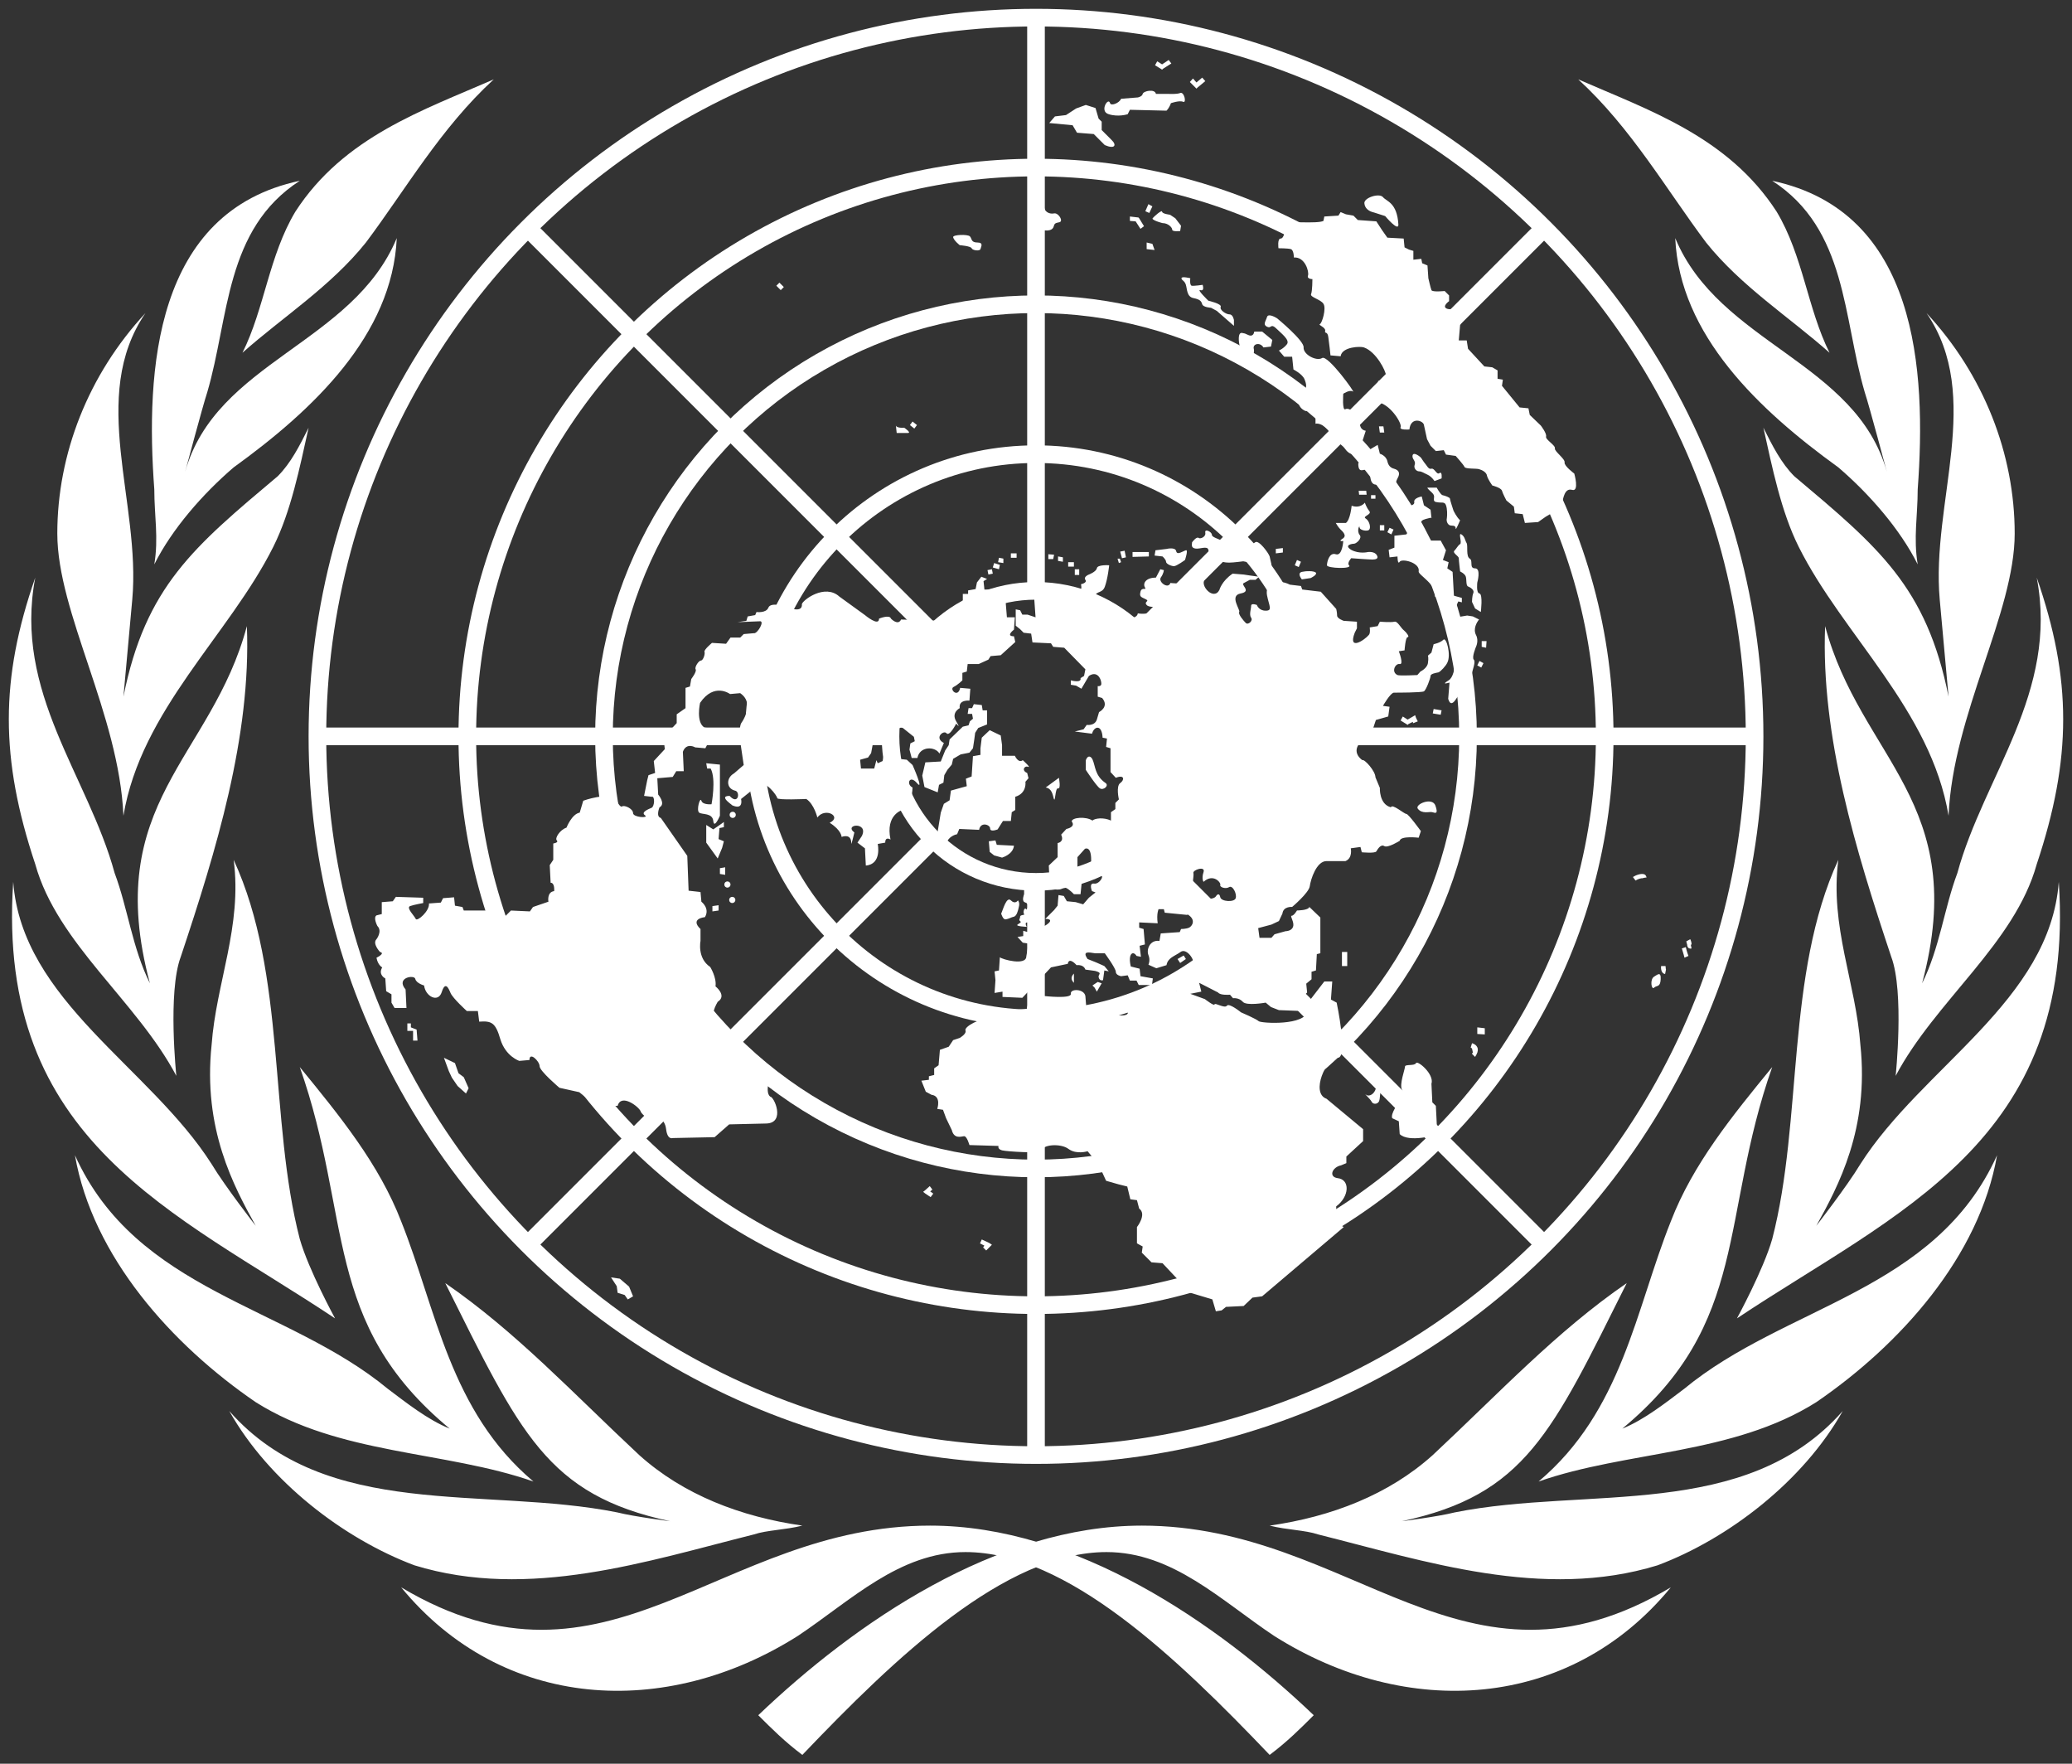
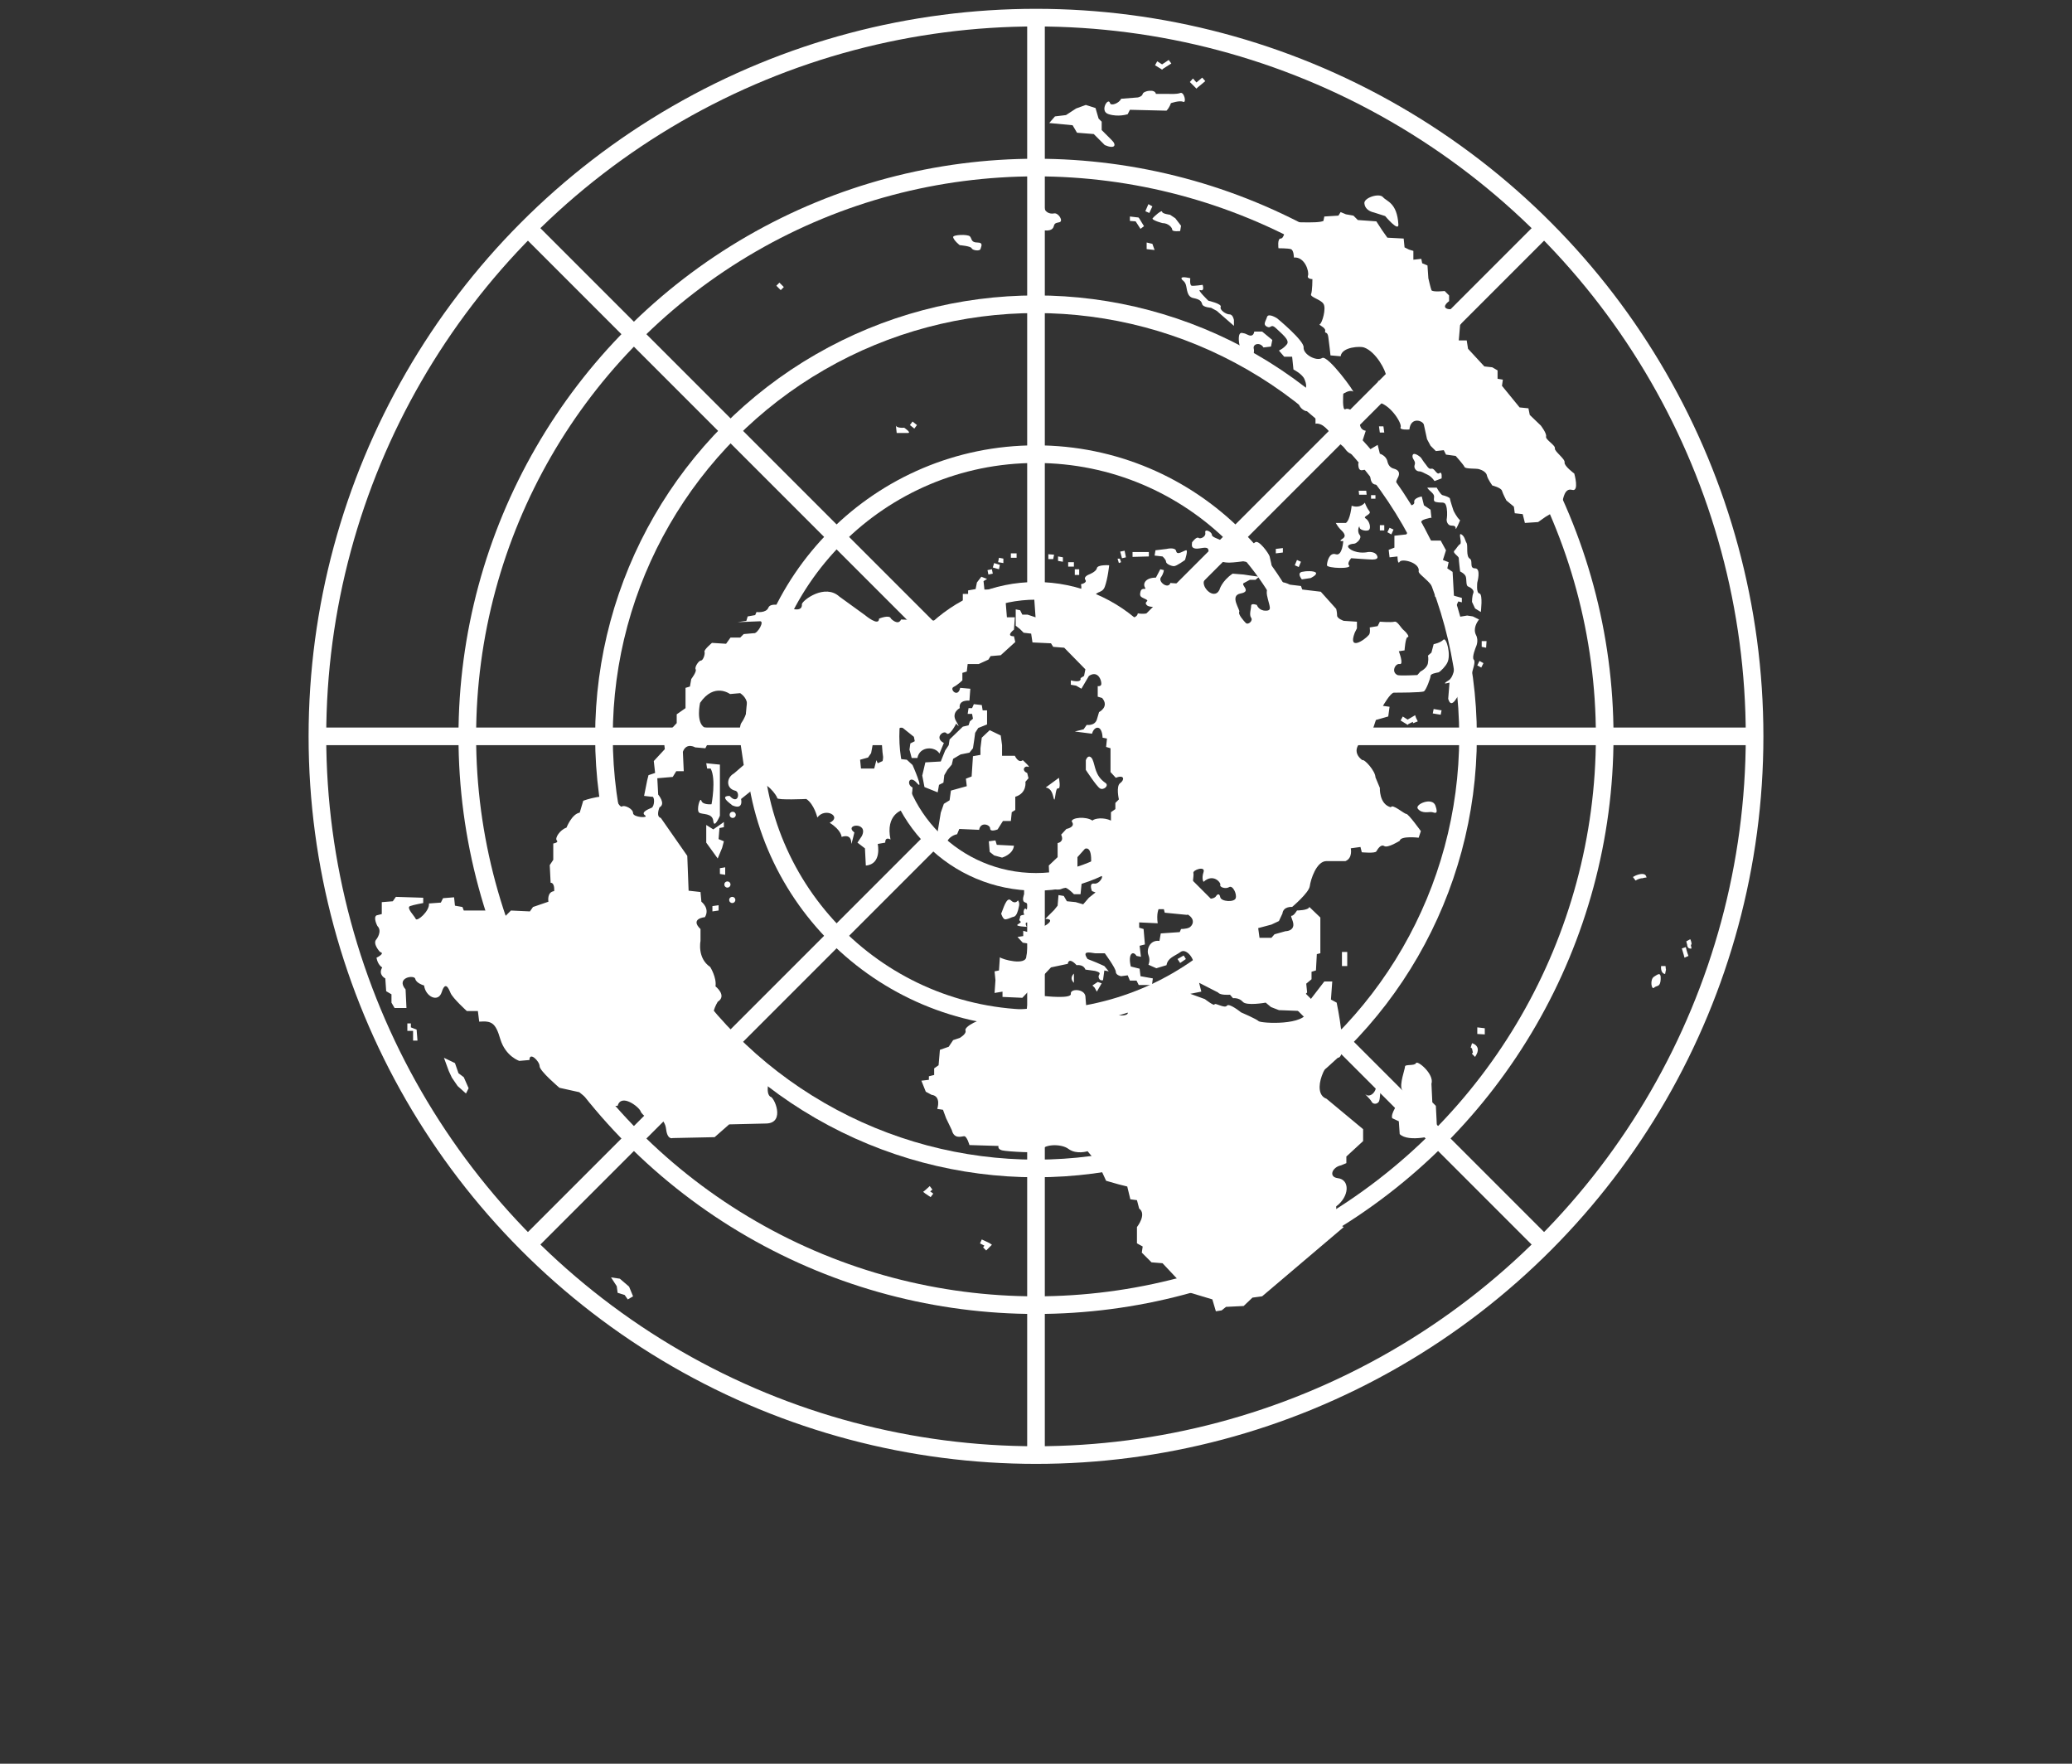
<svg xmlns="http://www.w3.org/2000/svg" id="Layer_1" version="1.1" viewBox="0 0 470 400">
  <rect x="0" y="0" width="470" height="400" fill="#333333" stroke="none" />
  <defs>
    <style>
      .st0 {
        fill: #fff;
      }

      .st1 {
        fill: none;
        stroke: #fff;
        stroke-width: 4px;
      }
    </style>
  </defs>
-   <path id="branch" class="st0" d="M121,336c-19-16-22-39-30-59-5-13-14-24-23-35,12,34,5,58,34,82-5-2-10-6-14-9-23-19-57-22-71-53,4,23,22,43,41,56,19,12,43,11,63,18M171,348c3-1,7-1,11-2-14-2-27-7-37-16-15-14-28-28-44-39,17,34,23,48,51,54,0,0-8-1-12-2-30-6-66,2-88-23,9,16,26,29,42,35,26,8,53-1,77-7M211,346c-48,0-73,42-120,14,23,28,60,30,90,11,12-8,23-19,38-19,23,0,48,24,69,46,4-3,7-6,10-9-22-21-54-43-87-43M76,299s-6-11-8-18c-7-27-3-60-15-86,2,15-4,28-5,42-2,19,5,32,10,41,0,0-7-9-10-14-14-22-43-37-45-64-4,59,37,75,73,99M62,124c4-8,6-18,8-27-2,4-4,8-7,11-19,16-30,25-35,50l2-22c2-22-10-46,3-65-13,14-20,32-20,50s14,41,15,64c4-24,24-41,34-61M55,80c9-8,20-15,28-25,9-12,17-26,29-37-16,7-34,13-45,30-6,10-7,22-12,32M35,128c4-8,11-16,18-22,18-13,36-30,37-52-10,24-41,28-48,53,0,0,4-15,5-18,5-17,4-37,21-48-33,7-35,43-33,70,0,6,1,11,0,17M40,244s-2-19,1-27c8-24,16-50,15-75-8,30-33,40-22,81-4-8-5-17-8-25-6-22-23-41-18-67-8,23-8,41,0,65,5,18,23,31,32,48" />
-   <path id="branch1" data-name="branch" class="st0" d="M349,336c19-16,22-39,30-59,5-13,14-24,23-35-12,34-5,58-34,82,5-2,10-6,14-9,23-19,57-22,71-53-4,23-22,43-41,56-19,12-43,11-63,18M299,348c-3-1-7-1-11-2,14-2,27-7,37-16,15-14,28-28,44-39-17,34-23,48-51,54,0,0,8-1,12-2,30-6,66,2,88-23-9,16-26,29-42,35-26,8-53-1-77-7M259,346c48,0,73,42,120,14-23,28-60,30-90,11-12-8-23-19-38-19-23,0-48,24-69,46-4-3-7-6-10-9,22-21,54-43,87-43M394,299s6-11,8-18c7-27,3-60,15-86-2,15,4,28,5,42,2,19-5,32-10,41,0,0,7-9,10-14,14-22,43-37,45-64,4,59-37,75-73,99M408,124c-4-8-6-18-8-27,2,4,4,8,7,11,19,16,30,25,35,50l-2-22c-2-22,10-46-3-65,13,14,20,32,20,50s-14,41-15,64c-4-24-24-41-34-61M415,80c-9-8-20-15-28-25-9-12-17-26-29-37,16,7,34,13,45,30,6,10,7,22,12,32M435,128c-4-8-11-16-18-22-18-13-36-30-37-52,10,24,41,28,48,53,0,0-4-15-5-18-5-17-4-37-21-48,33,7,35,43,33,70,0,6-1,11,0,17M430,244s2-19-1-27c-8-24-16-50-15-75,8,30,33,40,22,81,4-8,5-17,8-25,6-22,23-41,18-67,8,23,8,41,0,65-5,18-23,31-32,48" />
  <g id="grid">
    <circle class="st1" cx="235" cy="167" r="163" />
    <circle class="st1" cx="235" cy="167" r="129" />
    <circle class="st1" cx="235" cy="167" r="98" />
    <circle class="st1" cx="235" cy="167" r="64" />
    <circle class="st1" cx="235" cy="167" r="33" />
    <path class="st1" d="M235,4v130M235,200v130M120,52l92,92M258,190l92,92M72,167h130M268,167h130M120,282l92-92M258,144l92-92" />
  </g>
  <g id="map">
    <path class="st0" d="M227.1,207.2c.4-.8,1.2-4,2.2-3s1.6,0,1.6,0c0,0,.5.5.2,1.5-.2,1-.5,2-1.1,2.2-.6.1-1.1.5-1.9.6-.6.1-1-1.3-1-1.3ZM235.3,205.9c.2-.2.5.8,1,.6.5-.1.7.9.2.9s-.5.6-.5.9,0,.9-.4,1.3-.7.1-1.2-.1c-.5-.3-.7-.3-1.4-.3s-.1,1-.1,1c0,0-2.6-.1-2.1-.5s1-.5.6-.8,0-.5,0-1,1.2-.3.9-.6,0-1.8.6-1l.4-.9c-.4-.4-.1-.5-.9-.8-.7-.3-.1-1.8-.1-1.8v-1c.3-1.3,2.8-1.4,3-.3.1,1.1,0,1.9,0,1.9l.7.3s-.1.8-.7.8,0,.4-.4.8l.4.6ZM327.4,145.1c-.7.7-2.2,1-2.2,1l-.5,1.9-.8.7s.2.5,0,1.7-1.7,1.9-1.7,1.9l-.7.8s-4,.2-4.5,0c-1.5-.7-.5-2.7.5-2.5s-.2-2.9-.2-2.9l1.3-.2s.2-3,.7-3-.2-1-.8-1.5c-.7-.5-1.5-2.2-2.2-2s-3.3,0-3.3,0l-.5,1-1.8.3s.2,1.3-.2,1.7c-1,1.2-4.8,3.7-3.2-.5l.5-1v-1.5l-3-.2s-1.5-.5-1.5-1.2-.2-1.5-.2-1.5l-3.5-3.9-4.2-.5-.3-.8-2.5-.3c-3-1.5-5.7-.2-5.2,2.4.5,2.5,1.3,3.5-.3,3.5s-2-1.3-2-1.3c0,0-1.3-.5-1.3.2s-.5,2,0,2.7-.7,1.7-1.2,1.2-1.8-2-1.5-2.5-2.3-3.7.3-4.2c2.7-.5-.2-2,.8-2.4l1.3-.7h1.3l.8-.7-2.2-.3-1.3-.2-2.5-.2c-2.5,1.7-3,3.7-3,3.7-1.3,2.5-4.5-1-3.3-2.4s-3.7-.2-4.5.5-3.3.3-3.3.3c-.5,1.5-2.8-.2-2.2-1.2.7-1,.7-1.7.7-1.7l-.8-.2-1,1.9c-2.3,0-3,1.3-2.5,2.2.5.8-.7-.2-1,1s.2,1.2,1.2,1.7-.5.5.2,1.3,2.7,0,1.5,1.2-3.5.7-3.5.7c-.2,1.5-3.3,1.2-3.7.7-.3-.5-2.8-3.5-2.8-3.5l-3.2-.2c-.3-2.4,1.5-1.2,2.2-3,.7-1.9,1-4.9,1-4.9,0,0-2.7-.2-2.8.7-.2.8-1.8,1.4-1.8,1.4,0,0-1.3.5-.8,1.2s-1,1-1,1c0,0,.3,1.1-.2,1.5-1.3,1.4-4.7.2-5.2-.3l-2-.8-2-1.3-2.3,1-.7.7h-2.5l-.2,2,4.5.5.3,4.2-1.8-.6h-1.2l-.5-1-1-.2v3.7l1,.8.8.8,1.7.2.3,2,4.2.2.5.8,2.5.2,4.8,4.9-.3,1.5-.8.5c.3,1.2-2.2.5-2.2.5v1l1.2.2,1.2.7,1.7-2.9c1.8-1.2,2.7.5,2.8,1.5.2,1-.8.8-.8.8v2.4l1,.3c1.7,2-.7,3.2-.7,3.2l-.5,1.7c-.5,1.5-2.3,1.2-2.3,1.2l-.7,1-2,.5,3.9.5c.4-1.4,1.4-1.7,1.9-1s.5,1.9.5,1.9l1,.2-.2,1.9,1,.3v5.4l1.2,1.3c2-.8,2,.5,1,1.2s-.3,3.7-.3,3.7l-.8.8v1.4l-1,.7v1.9c-1.7-.8-3.7-.5-4.2,0-1.5-1-4.7-.7-4.7.2,1,1.3-1.2,1.7-1.2,1.7l-1.2,1.3c.8,1.7-.8,1.9-.8,1.9v3.2l-2,1.9.2,4.4c0,1.2,2.5,1.3,3,.7.5-.7,2.5,1.4,2.5,1.4h1.5l.3-3-1-.5v-4.9l1.7-1.9c2-.7,1.3,4.4,1.3,4.9.2,1.9,1,1.7,1.8,1.3,1.7-.7.3,1.9-1,1.7s-.5,1.7-.5,1.7l.8.3-1.5,1.2-1.3,1.5-1.7-.5-2-.2-.7-1.2-1.2-.2-.2,2.4-.8,1-2,2c2.7,0-.3,1.9-1,1.9,1.5.5-.2,2-4,.8v1.2l-1.3.2,1.2,1.3,1.3.2-.5,2.9c0,2.2-5.5.7-6,.2l-.2,3-1,.2.2,2-.2,2.9,1.8-.3v1.2l4.5.2,6.5-6.9,3.8-.8c.3-1.7,2,.3,2,.3,1.7-.2,2,1,2,1l2.2.3c1.8.5.7.7.8,1.4.2,1,1,.7,1,.7l.3-2.2,1,.2-1-1.2-1.8-.8-2-.8c-1.3-1.9.3-1.5,1.7-1.3h2.2s2.5,3.4,2.5,4.2,1.2,1,1.2,1l1.5-.2.5,1.2h1.5l.5,1h3l.2-1.5-2.8-.5-.2-1.7-2-.5c-.7-2.9.5-3.7,1.3-2.4l1,.2-.3-2.5,1.2-.3-.3-3.5-1-.3v-1.2l4.2.2c-.3-2.2.2-3.2.2-3.2h1.2l.2.8,5.1.5,3.6-4.1c-.2-.3.4-.5,0-.9s-1.2,0-2-.5,0-3.4-.2-4c-.2-.7,2.8-1.7,2.3-.2s0,2.2,0,2.2c2.2-2,4,.2,3.8.7s1.2,1,2,.5,1.8,1.5,1.5,2.5-3.3.8-3.5-.2-.7-.7-1-.2-1.8.8-2.7.3c-.2-.1-.2-.2-.3-.3l-3.6,4.1h.2c2,1.2,1,2.7.3,3s-1.8.3-1.8.3l-.3.7-4.3.3-.3,1.7c-2.2-.3-3,2-2.5,3.2s0,2.2,0,2.2l1.8.8,2.3-.7c.3-1.7,1.8-2,3.2-3,1.3-1,3.5,1.9,2.8,3.2s-.7,1.9-.7,1.9l.2,1.5-1.7.7-1.3.7-.2.8h-4.5l-.8.8-2.2.2-.7,1-1.5.2s-2.5,1.2-1.5,2.5c1,1.4-4.2,1.2-5.3-.7-.3,1.7-2.2.2-2.2.2l-1.8-.5-.2-2.5c-.3-1.7-3.5-1.7-3.3-.5s-6,.5-6,.5l-2,1-1.8,1.1-.2.8-3,.3-1.3.7-.5-1h-1.3l-1.3,1.9c-3.5.2-6.8,2.2-6.5,3s-1.3,1.7-1.3,1.7l-1.5.5-1,1.5-2,.7-.3,3.5-1,.7v1.5l-1.2.3v.8l-1.7.2,1,2.5,1.3.7c2.3.3,1.3,3.2,1.3,3.2l1.3.2.7,1.9,1.3,2.7c.5,2,2,1.5,2.7,1.4.7-.2,1.3,2,1.3,2l6.6.2s-.3.7.8,1c1.2.3,8.8.7,9.1.2-.3-1.5,4.2-1.9,6-.5,1.8,1.3,4.3.5,4.3.5l2.5,3,1.7,3.7,2.8.8,2,.5.7,2.9,1.5.2.5,1.9c1.8,1.3-.5,4.2-.5,4.2v3.7l1.3.7-.2,1.4,2.2,2.2,2.5.2,6.3,6.7,5,1.5.8,2.7,1.3-.2,1-.8,4-.2,2-1.9,2.2-.3,18.5-15.7-1.7-1v-3.7c3-2.2,3.2-6.1.3-6.4-2.1-.3-1.2-2.5.8-2.9l1.2-.5v-1.5l3.8-3.5v-2.7l-8.3-6.9c-3.7-1.3,0-9.4,2.5-9.3,2.5.2-.2-12.5-.2-12.5l-1.3-.7.3-4.1h-1.8l-3,3.9-.8,2.7c-.3,3.5-10.6,2.9-11.1,2.4s-4-2-4-2c0,0-2.7-2.2-3.2-1.5s-2.8-.8-2.8-.3-2.2-1.2-2.2-1.2l-3.3-1.2,2.5-.5-.5-2,4.3,2.2c.5.7,2.7.5,2.7.5l.7.8s1.3-.2,2.2.8c.8,1,5.2.2,5.2.2l1.2,1,1.8.7,5.2.2.2-3.2,1-1-.2-2,1.2-1v-1.7l1-.3.2-3.7.8-.2v-8.1l-2.5-2.4c-.2.8-2.8.8-2.8.8,0,0-.7,1.2-1.2,1.2s.7,1.5.3,2.5c-.3,1-1.7,1-1.7,1l-2.5.7-.7.8h-2.7l-.3-2.2,3-.8,1.7-.8.8-1.7c.2-1.7,2.2-1.5,2.2-1.5,0,0,3.8-3.2,4-4.7s1.5-5.7,3.8-5.7h4.3c1.7-.7,1.2-2.9,1.2-2.9l2.2-.3.3,1.2s3,.3,3.3-.2,1-1.7,1.8-1.2,3.5-1.2,3.5-1.2c.2-1.2,4.3-.7,4.3-.7l.5-1.5s-2.8-3.9-3.3-3.9-3.2-2.4-3.5-1.5c-2.7-.7-2.5-4.4-2.5-4.4l-1-2.4c0-1.4-2.5-4.2-3-3.9-2.5-1.9-.7-4,0-4.2s2.3-2.5,2.3-2.5l.8-2.4,2.8-.8.3-2.2-1.5-.2s1.7-3,2.5-3,6.3,0,6.8-.3,1.5-3,1.5-3.5,1.3-.7,1.8-.8c.5-.2,1.7-1.5,2-2.2.9-1.7-.2-5.9-.9-5.2ZM373.5,199c-.1-.3-.2-.6-.5-.7-.7-.3-2,.2-2.6.6l.6.8c.6-.4,1.5-.6,1.6-.5h0c0-.1.9-.2.9-.2ZM377.8,219.1h-1c-.1.7.1,1.7.9,1.8l.2-1s-.1-.4-.1-.8ZM381.5,215.1c.3,1,.6,2,.6,2.1l.9-.4s-.4-1-.6-2l-.9.3ZM383.7,214.3v-.2c0-.3-.1-.7-.3-1.1l-.9.5c.1.2.1.5.2.7,0,.3.1.6.3.8.2.1.4.2.7.1l-.2-1c0,.1.1.1.2.2ZM375.2,221.5c.7-.4,1.6-1.3,1.5.6s-.9,1.3-1.5,1.9-1-1.9,0-2.5ZM335.1,234.5v-1.5c.1,0,1.7.2,1.7.2v1.4c-.1,0-1.7-.1-1.7-.1ZM335.2,237.8c-.2-.9-1.2-1.2-1.3-1.2l-.3,1c.1,0,.2.1.3.2l.2.9c-.1.1-.2.2-.2.3l.7.7c.5-.8.7-1.3.6-1.9ZM210.9,269l-1,.9-.5.4.5.4,1.2.8.6-.8-.7-.5.5-.4-.6-.8ZM222.7,281.1l-.4.9,1,.5-.3.4.7.7,1.3-1.3-.6-.4-1.7-.8ZM176.8,64.1l1,1-.7.7-1-1,.7-.7ZM207,95.6l1,.8-.6.8-1-.8.6-.8ZM203.2,96.3l.2,1.9h2.5c1,0-.8-1.2-.8-1.2,0,0-2,.2-1.9-.7ZM258,49.3l-1.7-.2v1c-.1,0,1.3.1,1.3.1l1.1,1.7.8-.6-1.1-1.8-.2-.2h-.2ZM262.5,13.9l-.5.9,1.3.8.3.2.2-.2,1.9-1.2-.6-.8-1.5,1-1.1-.7ZM271.4,18.7l-.8-.9-.7.8,1.5,1.5.3-.3,1.7-1.4-.7-.8-1.3,1.1ZM216.2,53.8c-.1-.6,3.3-.7,3.8-.2s.2,1.4,1.7,1.4.8,1,.7,1.5c-.2.5-1.8.3-2-.2s-2.7-.7-2.7-.7c0,0-1.3-1-1.5-1.8ZM235.3,51.9c2.6.8,3.5.2,3.7-.5s.3-.8,1.3-1-.2-2.2-1.2-2-2-.3-2.2-1.2c-.2-.8-1.8-3-2-1.3s-1.2,1.7-1,2.9c.3,1.1.8,2.9,1.4,3.1ZM251.8,23.4c-.4-1.5-2.5,1.9-.3,2.5,2.2.7,4.3,0,4.3,0l.5-1,8.3.2c.7-.7,1-1.7,1-1.7,0,0,2-.7,2.8-.3.8.3.2-2.4-.7-2-.8.3-2.5.2-2.5.2h-3c-.2-1.2-2.8-.7-3,0-.1.6-1.1.8-1.1.8l-3.8.3c-.4,1-2.3,1.7-2.5,1ZM252.1,31.7l-2.2-2.2v-1.9l-.7-.7-.7-2.4-2.2-.7-2.2.8-2.3,1.5-2.5.3-1.3,1.5,5.3.5,1,1.7,3.8.3,2.5,2.5c2.3,1,2.8,0,1.5-1.2ZM259.8,47.9l.7-1.6.9.5-.7,1.5-.9-.4ZM309.5,46.2c-.3-1.3,3.3-2.5,4.2-1.5.8,1,3.2,1.2,3.5,6.2.1,1.8-3-1.9-3-1.9l-2.5-.8c-1.4-.3-2.1-1.1-2.2-2ZM292,50.6c-.5,1.5-.7,3.5-1.5,3.5s-.5,2.2-.5,2.2c0,0,2.2,0,2.8.2.7.2.7,1.9.7,1.9,2.5-.2,3.5,3.2,3.2,4.1-.3.8,1,.8,1,.8,0,0,0,2.7-.3,3.4s2.2,1.2,2.8,2.2c.7,1-.3,4.4-.8,4.6s1.3.7,1.2,1.5c-.2.8.5,0,.7,1.4.2,1.3.5,4.2.5,4.2l2.3.2c.3-2.2,4.6-2.3,5.3-2,2.8,1,5,5.4,5,6.4s-1.8,1.2-1.8,1.2l.3,4.9c2.8.8,5.2,4.9,4.8,5.6-.3.7,2,.5,2,.5.3-3,3.2-2,3.3-1,.2,1,.7,3.2.7,3.2l.8,1.5,1.2,1.2,1.8-.2.5,1,2.2.3s1.8,2,2,2.5,2.7.3,3.3.5c.7.2,1.7.7,1.8,1.5.2.8,1.2,2.2,1.2,2.2,0,0,2,.5,2.2,1.2s1,2.2,1,2.2l1.7,1.4.2,1.5,1.8.2.5,2,3-.2,1.7-1.2c2.2-1.2,3.7-2.7,3.8-3.4.2-.7.5-3.2,2.2-2.7s.5-3.7.5-3.7c0,0-2.3-1.7-2.2-2.5.2-.8-2.3-2.5-2.2-3.2.2-.7-2.2-2-2-2.7s-1.2-2.5-1.2-2.5l-2.5-2.4-.3-1.5-2-.2-4-4.9.2-1.4-1.2-.2v-1.9l-1.2-.7-1.8-.2-3.7-4-.3-1.9h-1.8l.3-3.5c1.2-1.5.5-4.4.5-4.4,0,0-2.3,1.2-3.5.7s.5-1.7.5-1.7v-1.3l-1-1s-2.8.3-3-.2-.7-2.7-.7-2.7l-.2-2.9-1.2-.5-.2-1-1.8.2v-2l-1-.3-1-.5-.2-2-3.7-.2-1.2-1.7-1.3-2-4.2-.3-1-1-1.7-.3-1.2-.5-.5.8-3.2.2-.2,1c-1.4.7-8,0-8.2.5ZM261.4,49.6c.3.5,2.3,1,2.3,1,1.3,0,2.2,1,2.2,1.5s1.8.3,1.8.3l.2-1.2-1.3-1.7-1.2-.8s-1.8-.2-1.8-.7-1.9,1.1-2.2,1.6ZM261.4,55.3l-1.3-.3v1.5l1.8.2-.5-1.4ZM279.9,73.9v-1.3s-.2-1.3-1-1.3-2.3-1-2-1.7-2.8-1.4-2.8-1.4c0,0-2.8-2.7-1.8-2.4s.5-1.2.5-1.2c0,0-2,.3-2.5.2-.5-.2-.3-1.7-.3-1.7,0,0-2-.5-2,0s.7.5,1,1.5.2,2.7,1.7,3,1.8.7,2,1.4,2,.8,2,.8l1.3.7,3.9,3.4ZM281.2,78.4c-.2-.7-.5-3,.5-2.9,1,.2.3,0,1.5.5s1.3-.8,1.3-.8h1.8l2.3,1.9-.3,1.5-1.7.2c-.8-1.3-2.5-.8-2.2.3.3,1.2-.8,3.4-1.5,3.5-.7.2-2.8.2-2.7-.8.3-1,1-3.4,1-3.4ZM308.6,101.4l1.2-3.7c-1.7-.3-1.3-2.2-1.3-2.2-.2-1.5-2.5-3.2-3.3-2.7s-.5-3.5-.5-3.5c0,0,1.5-1,2.2-.5s-5.7-8.4-7-7.6-4.3-.8-4.2-2.4c.2-1.5-6-6.6-6-6.6,0,0-2-1.3-2.3-.3s-1,1.7,0,2.2.8-.8,2,.3c1.2,1.2,3.3,2.7,2.5,3.7s-1.8,1.4-1.8,1.4l1.2,1.4h1.8l.3,2.9s2,1,2.5,2.2.5,1.9,0,2.5c-.5.7-1.5,1.9-1.3,3,.2,1.2,1.5,1.7,1.5,1.7l1.3.2,1,.5v2.2c1.3-.3,3.5,1.5,3.3,2.7s.3.5,2,1.7,1.2,1.4,2.3,2.2c1.1.7,2.1.2,2.6-1.3ZM270.4,123c0,.5-.3,1.2.7,1.4s2.8-.7,3,.3.2,1.7,1.5,2.2,2.2.7,3.2.7,3.2-.3,3.2-.3c0,0,2.4.4,2.8.8,1.8,1.9,3,2.4,3.5,1.5.5-.8-.2-2.7-.3-3.4-.2-.7-2.5-3.9-3.3-3.2s-1,0-2.5.5-4.7.2-4.8-.5c-.2-.7-2.5-1-2.5-1.7s-1.7-1.5-1.5-.5-1.2,1.5-1.5,1.2c-.5-.4-1.5,1-1.5,1ZM262.1,124.8l-.2,1.2,1.8.2s.8.7.8,1.2,1.2,1,1.8,1,2.5-1.4,2.5-1.4c0,0,.8-2.4.2-2.2-.7.2-2,1.2-2.2.2s-2.2-.5-2.2-.5l-2.5.3ZM253.5,126.7h.5c0-.1.3.8.3.8l-.5.2-.3-1ZM254.1,125.1l1-.2.3,1.5-.9.2-.4-1.5ZM256.9,125.3v1c.1,0,3.7-.1,3.7-.1v-1h-3.7ZM289.3,124.5l1.7-.2v1c.1,0-1.6.2-1.6.2v-1ZM293.7,128.2l.5-1.2.9.4-.5,1.2-.9-.4ZM308.2,111.3h1.7c0-.1.1.9.1.9h-1.7c0,.1-.1-.9-.1-.9ZM311,112.3h1v.8h-1v-.8ZM314,98.1h-1c0,.1-.2-1.4-.2-1.4h1c0-.1.2,1.4.2,1.4ZM313,119.1h1v1.2h-1v-1.2ZM315.2,119.7l.9.4-.5,1.1-.9-.5.5-1ZM310.3,106.4c1,0-.3,3.9,2.3,3.5,2.7-.3.2,1.2,2.2,1.3,2,.2,1.5-1.5,2.2-2.7s.3-1.9-.8-2.2q-1.2-.3-1.5-1.7c-.3-1.3-1.7-1.7-1.7-1.7l-.5-2-2.2,1.3-2.2,2.9c0,2.4,1.2,1.3,2.2,1.3ZM316.8,115.6c1.3-.7,4.2-.7,4-1.7s1.7-1.3,1.7-1.3l.5,2,1.5,1,.2,1.9s.5-.3-1.3.2-.7,1.3-.7,1.3l-4,.2-.5-1.7-1.4-1.9ZM295.3,129.7c.8-.2,2.8-.3,3.2.2.3.5-1.2,1.2-1.2,1.2l-2,.3c-.6-.8-.8-1.5,0-1.7ZM306,128.2c.9.9-5,.7-5,0s.5-3,2-2.5,1.7-3,1.7-3c0,0-1.3.2-.2-.5,1.2-.7,0-1.7-.5-2.2s-1-1.4-1-1.4h2.3c1-.7,1.3-3.9,1.3-3.9,2,.7,3-.7,3-.7,0,0,.3,1,1,1.9.7.8-1.7,1.2-.8,1.7.8.5,1.2,2,.8,2.5-.3.5-2.2.2-2.2-.5s-.7.8,0,1.7c.7.8-.8,2-1.2,2s-2.5.3-.7,1.4c1.8,1,3.8.5,3.8.5,0,0,1.5-.2,2,.7.5.8-.2,1-1,1s-4.8-.3-4.8-.3c0,0-1,1.1-.5,1.6ZM325.4,109.1c-.5-.7-1-1.2-1.7-1.5s-1.2-.7-1.8-.7-1.3-.7-1-1.5-.5-1.2-.5-1.9.5-.7,1.3-.2.7.7,1.3,1.5c.7.8,1,1.7,1.7,1.5s1.2,1.5,1.8,1c.7-.5.5,1.2.5,1.2l-1.6.6ZM323.8,110.7c.5.7,1.5,1.2,1.5,1.9s-.3,1.2.7,1.3c1,.2,1.7-.2,2,.7.3.8.3,2.2.2,2.9-.2.7.2,1.7,1,1.7s1,.2,1,.7,1-1.9,1-1.9c-.8-.7-1.5-2.2-1.5-2.2,0,0-.8-2.4-.8-2.7s-1.2-.7-1.7-.8c-.5-.2-1.3-1.7-1.3-1.7h-2.1ZM334.6,138l-.7-1.5s0-1.3.3-2-.7-1.3-1.2-1.5-.3-1.5-.5-2.2-1.3-1.2-1.3-1.2c0,0-.3-2.5-.3-3s-1.5-1.2-1-1.7.8-1.2,1.3-1.5-.5-2.7.3-2.2.8,1.4,1.2,2c.3.7-.2,3,.7,3.5.8.5-.2,2.2,1.2,2.2s.5,3.2.5,3.2c0,0-.3,2.4.5,2.5.8.2.3,4.2.3,4.2l-1.3-.8ZM335.1,150.9l.5-1,.9.5-.5,1-.9-.5ZM336.2,145.4h1c0,.1-.1,1.5-.1,1.5l-1-.2v-1.3ZM334.1,139.8l-1.3-.2-3,.5-1.7,3.2s.8.5,1.5,1.7,1,8.1-1,9.3.2.5.2.5l-.3,3.7c.5,1.7,1.3.8,1.8,0s1-1,1.7-1.9c.7-.8,1.7-2.4,1.8-3.5.2-1.2,1-3,.5-3.5s.5-2.9.5-2.9c0,0,.7-1.4,0-2.7-.7-1.4.2-2.9.7-3.5l-1.4-.7ZM326.8,122.6h-2.5s.8.3-1.5-1.9-3.8.5-3.8.5l-2.7.3v2.7l-1.3.5.2,1.7,1.8-.2s0,2,.5,1.2,4.7.2,4.3,2.2c-.1.8,4.2,3,3.7,5.7,2.2.3,1.7,2.5,1.7,2.5l2.8.3.8-1.7.8.2v-1l-1.8-.5-.3-5.4-1.2-.8.3-1.4-1.3-.5.7-2.2-1.2-2.2ZM320.6,164l1-.4-.4-.8-.2-.6-.5.3-1.2.7-1.1-.7-.5.9,1.3.8.3.2.2-.2,1-.5v.3ZM325,161.8l1.8.3.2-1-1.8-.3-.2,1ZM321.6,183.4c-.7-1,3.3-2.7,4-.7s0,1.7-.7,1.5c-.6-.2-2.3.5-3.3-.8ZM304.4,215.9h1.2v3.2h-1.2v-3.2ZM312.1,246.8c-.3,1.3-1.5,2-2.2,1.5s.8.8,1.2,1.5c.3.7,1.3.7,1.7,0,.3-.7.2-2.2.5-2.9.3-.6-1-.8-1.2-.1ZM315.8,253.6l1.5.7.2,2.9c2,2,8.5.3,8.5-.2s-.3-6.2-.3-6.2l-.8-.8-.2-4.2c.7-2.2-3.2-5.4-3.5-4.7s-2.5.2-2.5.8-1.3,4-.7,5.2c.7,1.2-.5,1.2-.7,2.4-.2,1-1.9,3-1.5,4.1ZM269,217.5l-.5-.8-1.4.8.6.9,1.3-.9ZM243.6,220.8c-.8.8-.6,1.5,0,2.1M248.8,224.9l1.1-1.9-.9-.3-1.2.8.5.5.5.9ZM247.8,172.2c.7,1.5.5,3.7,3,5.4.8.6-.5,1.7-1.3,1.2s-3.2-4.2-3.2-4.2v-2.2c.5-1.3,1.2-.8,1.5-.2ZM239,181c.4,1.5.3-2.4,1-2.2s.2-2.4.2-2.4l-3,2.2c1.4.2,1.6,1.7,1.8,2.4ZM230,191.8c-.2,2-2.7,2.7-2.7,2.7l-1.8-.5-1-.8-.2-2.4,1.5-.2.3,1,3.9.2ZM227.3,171.4v-2.4l-.3-2.2-2.5-1.2-1.8,1.7-.3,2.4v1.5l-1.7.3-.3,4.6-1.3.5.2,1.7-3.6,1-.3,2.2-1.3.8-.7,2-.8,4.9s1.5,2.9,2.3,1.5c.8-1.3,2.2-1.5,2.2-1.5l.5-1.2,4.5.2c.3-1.9,2.5-1.2,2.5-.3s1.7.2,1.7.2l1.2-1.9h1.8l.2-2,.8-.5v-3c2.7-.8,2.3-3.4,2.3-3.4l.7-.8-.3-1.2c-1.3-.5-.7-1.7.2-1.4.8.3-1.2-1.5-1.2-1.5-1,.8-1.8-1-1.8-1h-2.9ZM219.7,164.5l-1.3.3-3,2.9-.2,1.3-.8,1.2-1,2.5-3.5.2-.7,3,.5,2.6,3,1.2.3-1.7,1-.5.2-1.7.7-1.2,1-1.2.3-1.3,1.7-1,2-.4.8-1,.3-2,.2-1.5.7-1.1,2-.8v-3.2h-1l-.2-1.2-1.8-.2-.4.9h-.8l-.2,1.3h1l.2,1.1-.7.6-.3.9ZM166.9,184.8c0,.4-.3.7-.7.7s-.7-.3-.7-.7.3-.7.7-.7.7.3.7.7ZM166.8,204.1c0,.4-.3.7-.7.7s-.7-.3-.7-.7.3-.7.7-.7.7.3.7.7ZM165,201.3c.4,0,.7-.3.7-.7s-.3-.7-.7-.7-.7.3-.7.7.3.7.7.7ZM163,205.3l-1.4.2v1.2l1.4-.2v-1.2ZM164.5,196.7l-1.2.2v1.3c-.1,0,1.2.2,1.2.2v-1.7ZM164.2,187.6v-1.2c.1,0-2.4,1.7-2.4,1.7l-1.6-1v4l2.6,3.6,1-2.4.4-1.5-1.2-.5.2-2.5,1-.2ZM163.2,173.4l-3-.3.2,1.2h.8c1.3,2.4.2,8.1.2,8.1,0,0-2,.2-2.3-.8s-1.2,2.2-.5,2.7,3,0,3.2,1.9,1.5-1.2,1.5-1.2v-11.6ZM230.2,140h-1.8l-.3-3.7,1-.7v-1.9h-5.8l-.2-1.9.8-.5-1.3-.5-1,1.3-.3,1.5-1.7.3v.8h-1.2v2.2l-4.7,3.9-9.3-.3c-.7,1.5-2.3-.2-2.3-.2-.3-1-2.7,0-2.7,0,0,1.9-3.2-.8-3.2-.8l-5.8-4.2c-3.3-3-8.3.8-8.5,1.7.2,2.4-3.8.5-3.8.5,0,0-3.3-1-3.8.3s-2.7,1-2.7,1l-.3.7-1.7.3-.3,1-2,.3,5-.2c1.3-.2-.5,2.9-1.3,2.7l-2.3.2-.8.8h-2.2l-1,1.4-3.2-.2s-1.8,1.5-1.7,2c.2.5-.3,2-.8,2s-1.5,1.5-1.2,2-1,2.2-1,2.2l-.3,1.7-1,.3v4.6l-2,1.4v2l-3,3.2.3,2.7-2.5,2.7.3,2.7-1.5.5-.3,1.2-.7,3.5,1.7.2c.8-.3.7,2.2,0,2.5s-2.5,1-1.5,1.7-2.7.5-2.7-.5-2-1.9-2.5-1.5c-.5.3-1.3-1.5-1.3-1.5-1.8-1.9-7.5.2-7.5.2l-.8,2.7c-1.8.3-3,3.4-3,3.4-1.5.5-2.7,2.4-2.2,2.9s-.8.7-.8.7v3.7l-.8,1.2.2,4c1,0,.8,1.9.8,1.9-1.7.2-1.3,2.4-1.3,2.4l-3.5,1.2-.7,1-4.3-.2-1.2,1.2-1.2-1.2h-8.3l-.3-.8-1.7-.3-.2-1.9-2.5.2-.5,1-2.7.2c.2,1.7-2.7,4.2-3,3.5s-2.2-2.5-1.3-2.9c.8-.3,3-.7,3-.7v-1.2l-6.2-.2-.7,1-2.5.2v2.7l-1.2.3c-.8.5.2,2.4.2,2.4,1.2,1.2-.2,3-.2,3-1,1,.8,2.9.8,2.9,1.3.3-.8,1.3-.8,1.3.3,1.7,1.3,2.2,1.3,2.2-1,1.7.7,2.5.7,2.5l.2,2.9,1.2.7v1.9l.7,1.2h2.7l-.2-4.2c-2.3-2.7,2-3.4,2.2-2.4s2,1.5,2,1.5c.3,2.5,3.2,4,4,1.5s1.5-1,2,.2,3.7,4.1,3.7,4.1h2.5l.3,2.4c2.8-.2,3.7.2,4.8,4,1.2,3.9,4.3,4.9,4.3,4.9l2.3-.2c0-2,2.3.3,2.3,1.4s4.5,4.9,4.5,4.9l4.5,1,4.2,3.4,3.2-.3h1.3c.8-2.9,4.8.2,5.2,1.2.3,1,3,2.7,3.3,1.9s2.2-.3,2.5,2.2,1.5,2,1.5,2l9.5-.2,3.3-2.9,8.5-.2c4.3-.2,1.7-6.1.8-6.1-1.5-1.2.5-6.1.5-6.1l-12.1-11.3c-2.8,0-.3-4.1-.3-4.1,2.2-1.4-.5-3.5-.5-3.5.3-2-1.2-4.4-1.2-4.4-3-2-2.2-5.9-2.2-5.9v-2.7c-2.5-2.4,1-2.7,1-2.7,1.2-2-.8-3.5-.8-3.5l-.2-2.2-2.7-.3-.3-7.9-6-8.6c-1.2-.3-.3-2.4-.3-2.4,1.5-.8-.3-2.9-.3-2.9l-.2-3.7,3.5-.3.8-1.3h1.7l-.2-4.4c.8-2.2,2.8-1,2.8-1l2.3.2,1.3-2.5.3-2-1.8-.2c-2-1.2-1-5.6-1-5.6,3.2-4.7,6.8-2,6.8-2l2.3-.2c3.5,2.4.3,6.7.3,6.7-.7,1-.3,4.2-.3,4.2l.8,5.4-2.2,1.9c-1.8,1-1.8,3.4.2,3.9,1.3.2.8,3.4-1.2,1.2-3,0,1.7,2.7.3,2,3,1.5,2.3-1.3,2.3-1.3l4-3.2c1.5-1.2,4.2,2.5,4.2,3s6.6.2,6.6.2c1.8,1.2,2.5,4.2,2.5,4.2,1.8-2.4,5.7-.2,2.8,1.2,2.7,1.7,2.7,3.2,2.7,3.2,2.2-.7,2.2,1,2.2,1.5s.7-2.5.7-2.5c-2.5-1.9,3.3-2.5,1.7.8l-1,1.5,1.7,1.3.2,3.9c3.7-.3,2.7-4.9,2.7-4.9l1.7-.3c0-1.5,1.2-.7,1.2-.7-1.2-5.7,2.7-6.7,2.7-6.7,2.2-.5,2.3-5.1,2.3-5.1-1.5-.7-.7-3,1-1s-1-4.1-1-4.1l-1.3-1.2-1.8-.2-.2-1.9h-3l-.5,2.4-1.1.5-.3-.7-.5,1.9h-3l-.2-2,1.8-.5.7-1,.5-2.7h2.2l2.8-.8c.2-2.9,1.7-2.2,1.7-2.2l2.5,2,.2,1-1,.5-.2,1.4.5,1.9h1.3c.5-2.7,4-2.7,5-1l1-2.4c-2.3-1.2,0-3,.6-2.2.7.8,2.2-2.2,2.2-2.2,0,0,1.2,1.5,0-.5s.8-3,.8-3c-.3-2,2.2-1.7,2.2-1.7l.2-2.7-2.3-.2c-.5,2.4-2.5.3-1.5-.2s2-1.5,2-1.5v-1.7l1-.3.2-1.7h2.5l2.2-1,.5-.8,2.3-.2,3.3-3-.3-1.3c-2,0,0-1.5,0-1.5l.2-2.8ZM139.9,291.7l-1.3-2,2,.3,2.1,1.8.9,2.2-1.2.7-.7-1-1.6-.5-.2-1.5ZM103.2,241.1l.8,2.3,1.2.9,1.1,2.5-.6,1.2-1.9-1.7-1.3-1.9-.7-1.5-1.1-3,2.5,1.2ZM93.2,232.1h-.8v1.7h1.3v2.2h1l-.2-2.5-1.3-.5v-.9ZM224,129.3l1-.2.2,1-1,.2-.2-1ZM225.2,128.7l.3-1,1.3.4-.2,1-1.4-.4ZM227.6,127.7v-1c.1,0-1-.2-1-.2l-.2,1,1.2.2ZM229.3,125.5h1.3v1h-1.3v-1ZM237.8,126.7v-1c.1,0,1.3.1,1.3.1l-.2,1h-1.1ZM241.1,127.4v-1c.1,0-1.1-.2-1.1-.2v1c-.1,0,1.1.2,1.1.2ZM242.3,127.5h1.3v1h-1.3v-1ZM243.8,129.2v1.2h1v-1.3h-1Z" />
  </g>
</svg>